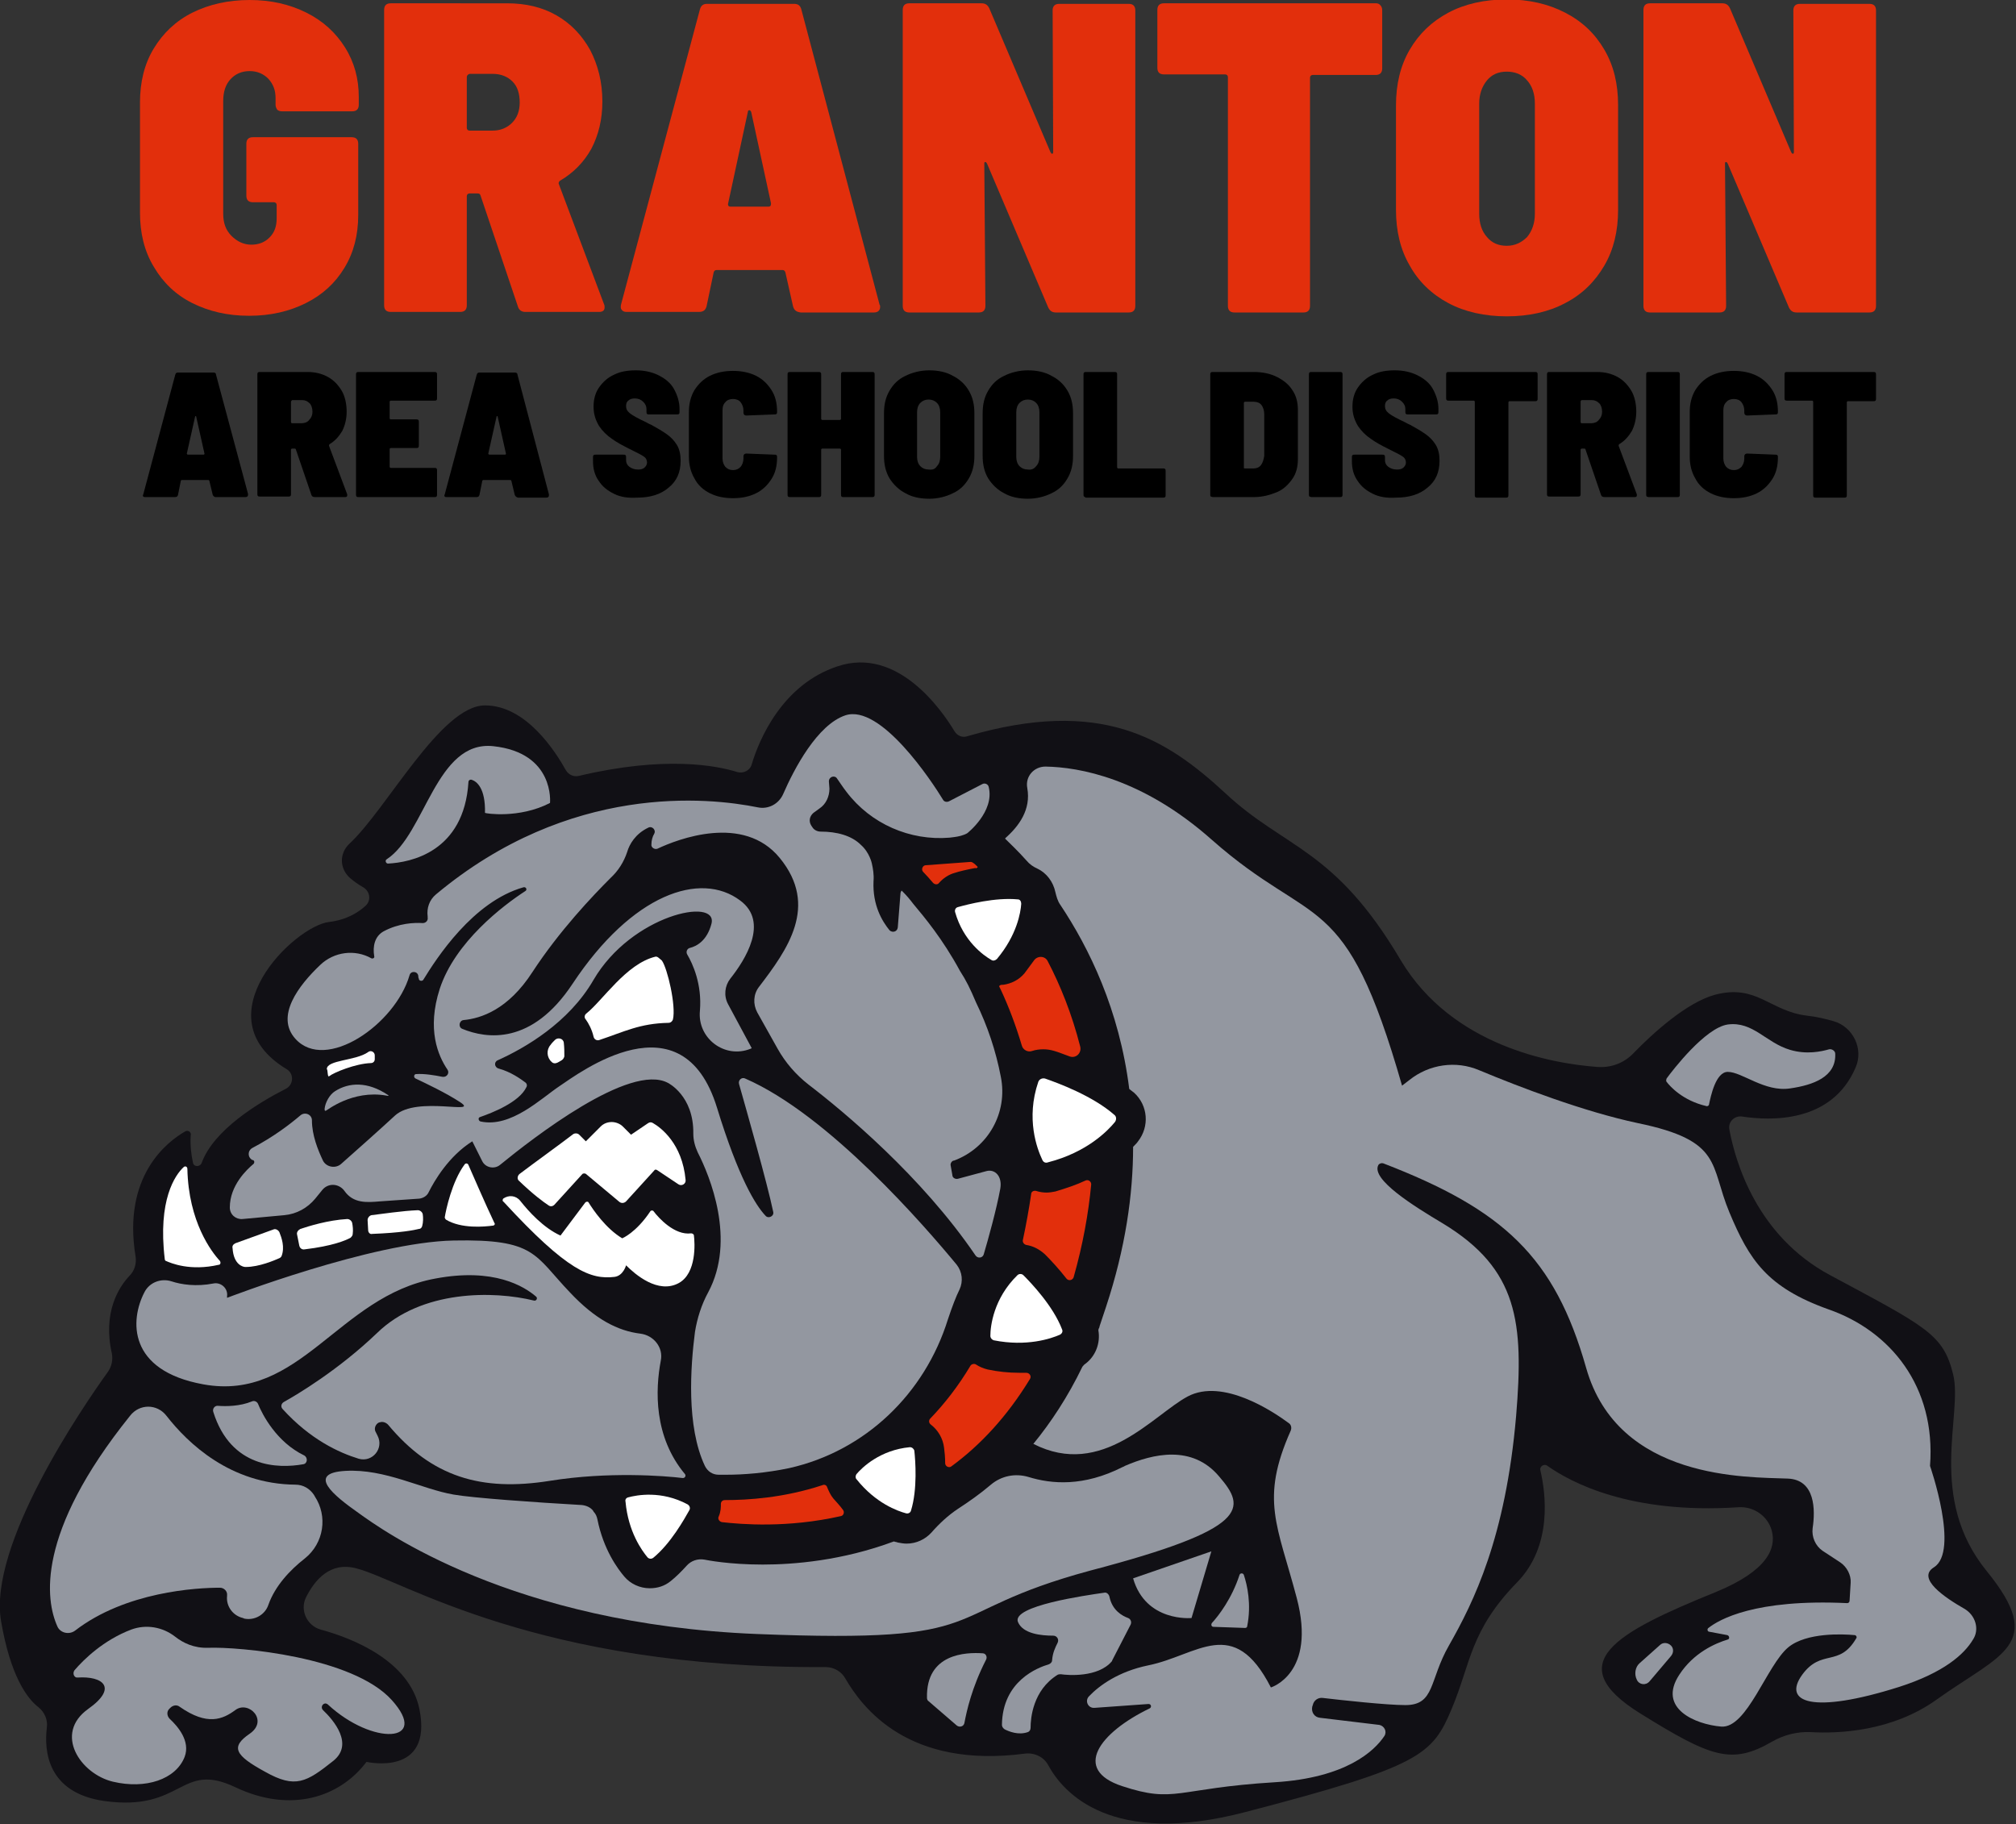
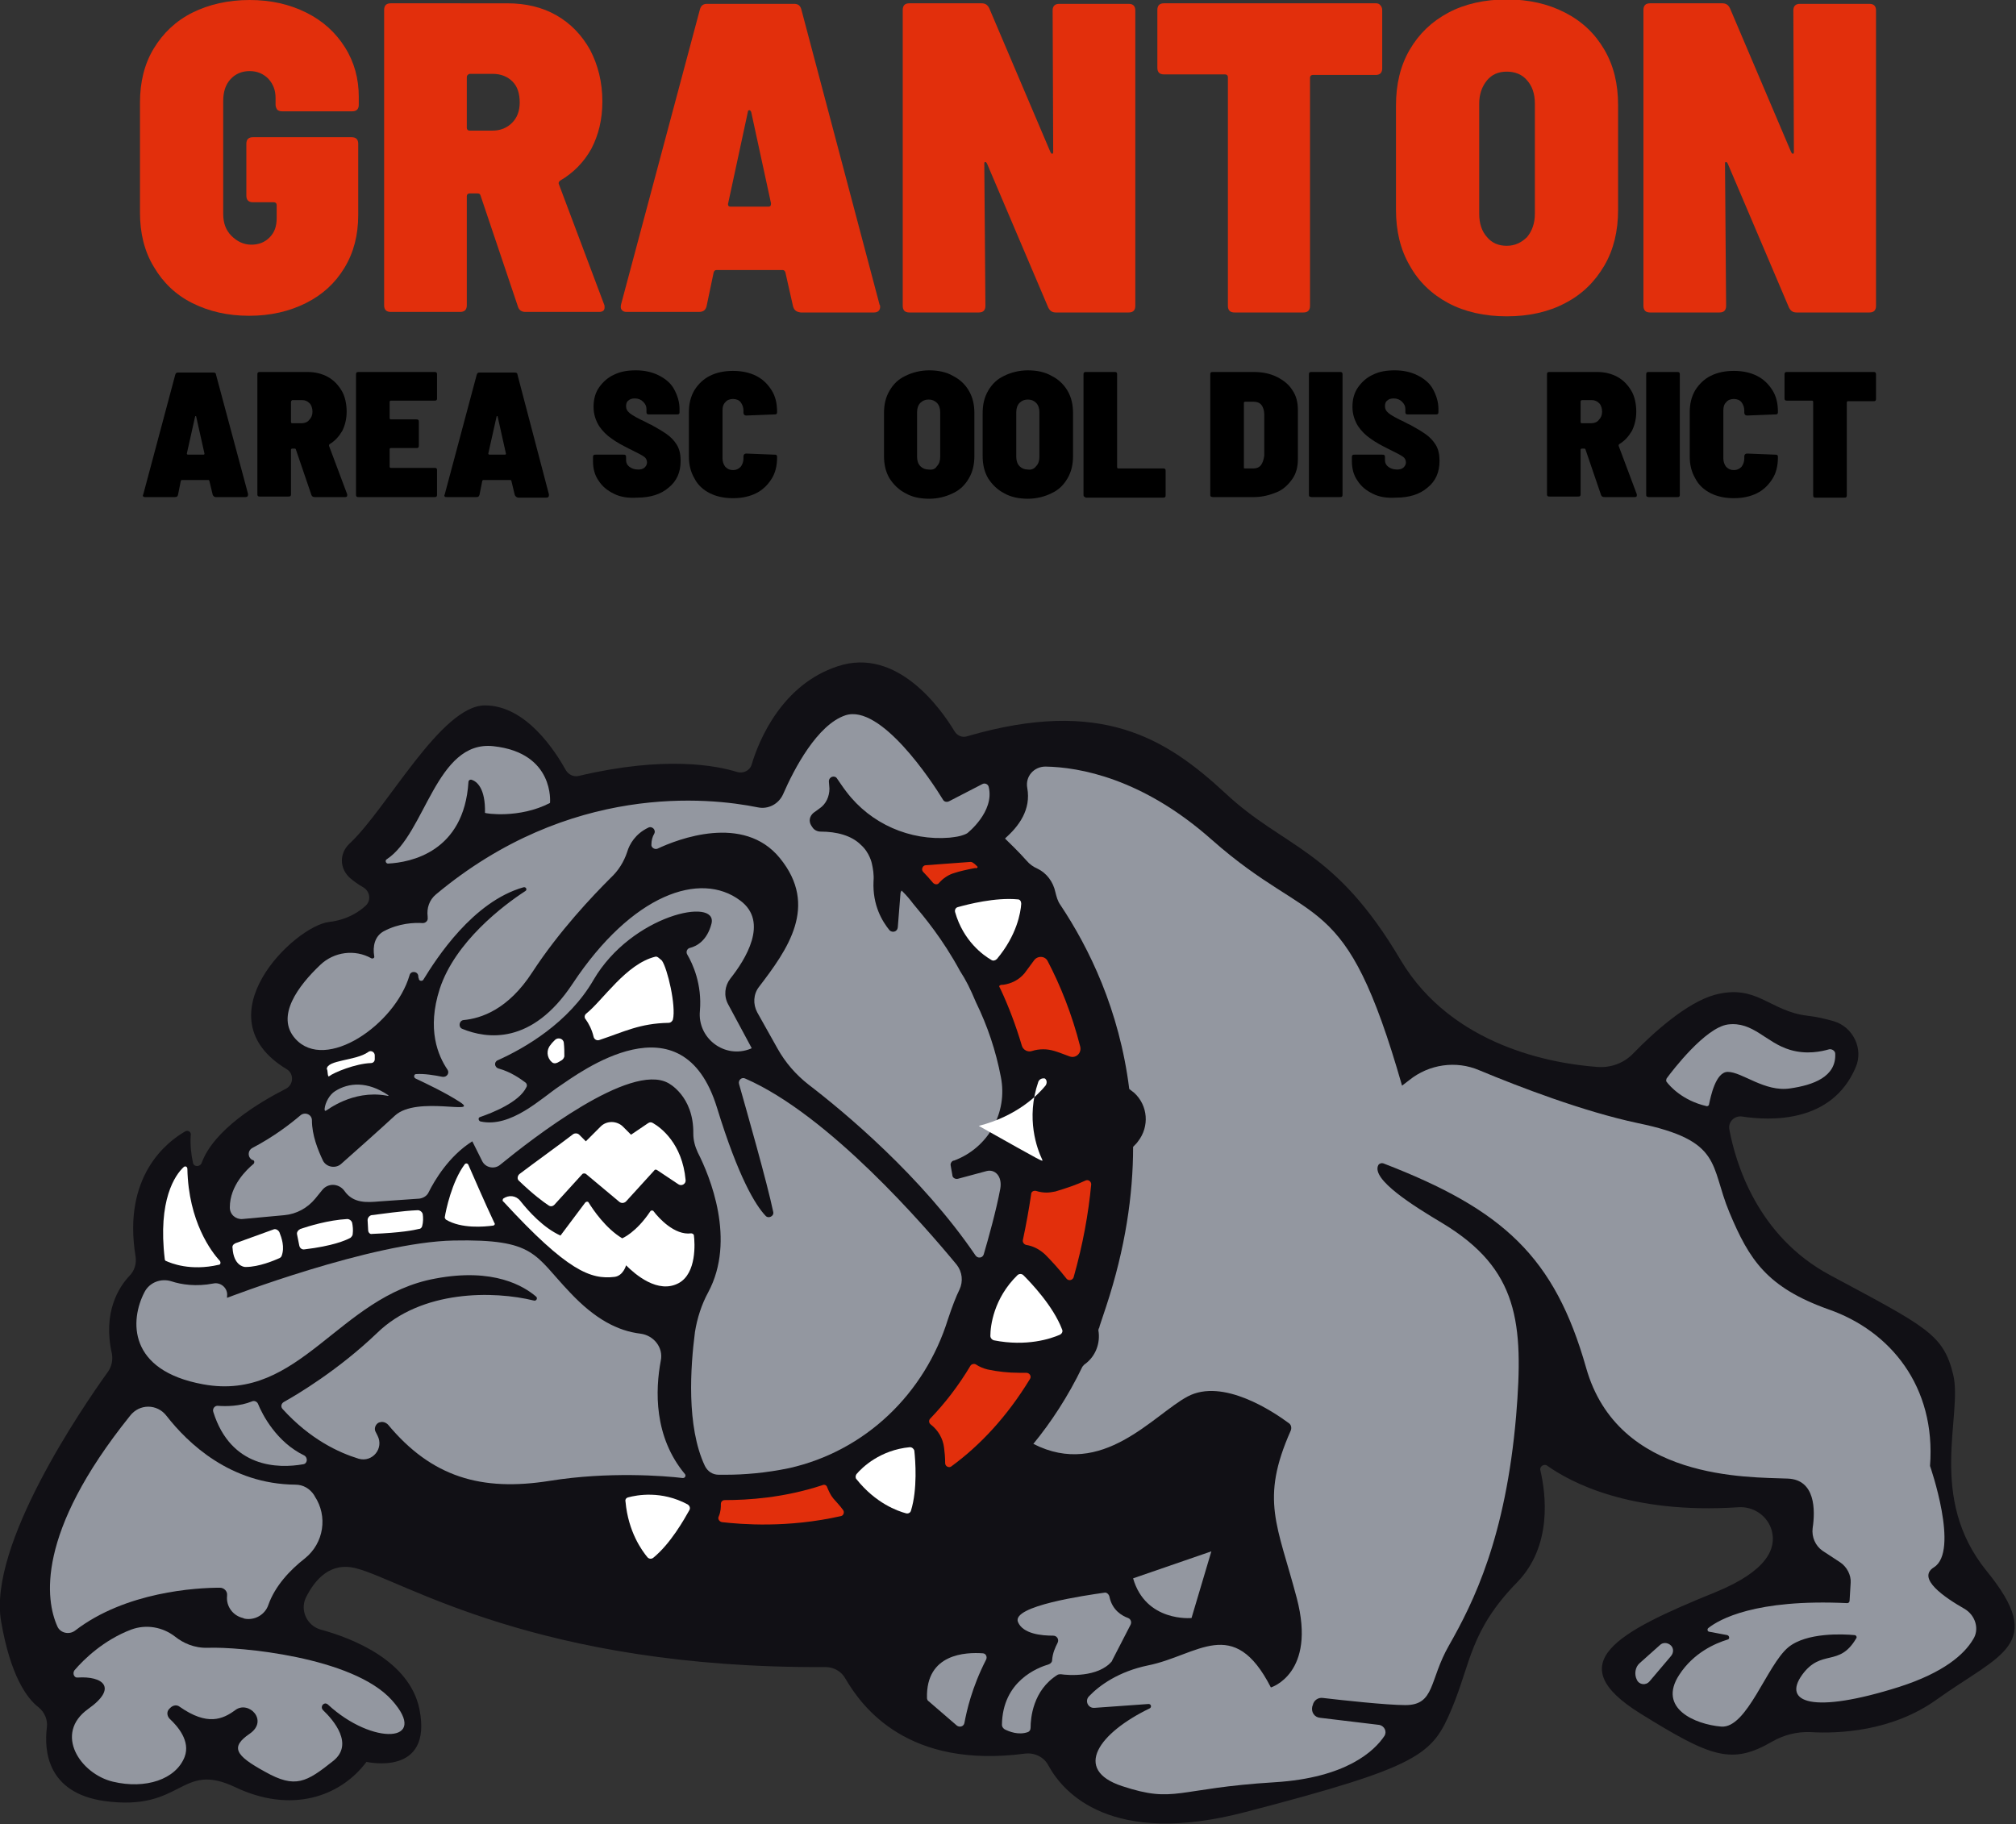
<svg xmlns="http://www.w3.org/2000/svg" version="1.1" id="Layer_1" x="0px" y="0px" viewBox="0 0 365.8 331" style="enable-background:new 0 0 365.8 331;" xml:space="preserve">
  <rect x="0" y="0" width="365.8" height="331" fill="#333333" stroke="none" />
  <style type="text/css">
	.st0{fill:#111015;}
	.st1{fill:#FFFFFF;}
	.st2{fill:#9397A0;}
	.st3{fill:#E22F0C;}
</style>
  <g>
    <g>
      <g>
        <path class="st0" d="M33.6,205.3c-3.3,1.9-11.4,8.1-9,22.7c0.2,1.3-0.2,2.6-1.1,3.5c-1.9,2-4.9,6.6-3.2,14.1     c0.2,1.1,0,2.3-0.7,3.3c-4.6,6.4-21.8,31.5-19.4,45.3c1.7,9.9,4.7,14,6.8,15.6c1.1,0.9,1.7,2.3,1.5,3.7     c-0.5,4.1,0,11.8,10.4,13.3c14.4,2,13.7-7.3,23.8-2.5c10.1,4.8,19,1.8,23.8-4.6c0,0,12.1,2.8,9.6-9.6c-1.8-8.7-12-12.8-17.9-14.4     c-2.5-0.7-3.8-3.5-2.7-5.8c1.6-3.2,4.4-6.6,9.2-5.3c8.5,2.2,32.8,18.2,85.1,17.9c1.5,0,2.9,0.8,3.6,2.1     c3.1,5.3,11.4,16.4,32.6,13.6c1.7-0.2,3.4,0.6,4.2,2.1c2.7,5,11.4,14.9,35.8,8.5c31.9-8.3,33.9-10.4,37.4-18.7     c3.5-8.3,3.3-14.2,11.9-23c6.4-6.6,5.2-16,4.2-20.3c-0.2-0.7,0.7-1.3,1.3-0.8c4.1,2.9,14.9,8.8,34.6,7.5c2.8-0.2,5.4,1.6,6.1,4.3     c0.8,3.1-0.7,7.2-10.2,11.1c-18,7.3-28.3,12.9-13.7,22c12.9,8,16.6,9.4,24,5.1c2.1-1.2,4.5-1.8,6.9-1.7     c5.1,0.3,14.8-0.1,22.9-5.9c11.6-8.3,20-9.9,9.1-23.3c-10.9-13.4-4.3-28.3-6.1-35.7c-1.8-7.3-4.8-8.6-22.3-18     c-13.3-7.1-17.2-20.5-18.3-26.4c-0.3-1.4,0.9-2.6,2.3-2.4c5.2,0.8,16.3,1.2,20.6-8.9c1.5-3.4-0.5-7.4-4-8.4c-1.4-0.4-3-0.8-4.8-1     c-6.8-0.8-9.1-5.8-16.7-3.8c-5.2,1.4-11.4,7.1-14.8,10.6c-1.7,1.8-4.1,2.7-6.6,2.5c-8.2-0.6-26.3-3.8-35.6-19.3     c-12.1-20.5-21-20.2-31.9-30.4c-10.7-9.9-22.5-17.4-46.8-10.3c-0.9,0.3-1.8-0.1-2.3-0.9c-2.4-4-10.4-15.4-21.2-11.8     c-10.1,3.3-14.3,13.4-15.6,17.8c-0.3,1.1-1.5,1.7-2.6,1.4c-3.8-1.2-13.2-3-28.8,0.7c-0.9,0.2-1.8-0.2-2.3-1     c-1.9-3.4-7.2-11.8-14.7-11.8c-8,0-17.8,18.8-24.6,25.1c-1.9,1.8-1.8,4.6,0.2,6.3c0.6,0.5,1.4,1.1,2.3,1.6     c1.2,0.7,1.5,2.3,0.5,3.3c-1.3,1.2-3.4,2.6-6.7,3c-6.2,0.7-23.4,17.2-7.7,26.7c1.4,0.8,1.3,2.9-0.2,3.6     c-4.9,2.5-13,7.4-15.2,13.4c-0.3,0.8-1.5,0.8-1.6-0.1c-0.3-1.4-0.5-3-0.4-4.8C34.8,205.4,34.1,205,33.6,205.3z" />
        <path class="st1" d="M94.3,213c2.1-1.6,7.9-5.8,9.7-7.2c0.3-0.2,0.8-0.2,1.1,0.1l1.2,1.2l2.7-2.7c0.5-0.5,1.2-0.8,2-0.8l0,0     c0.7,0,1.5,0.3,2,0.8l1.5,1.5l3.1-2.1c0.3-0.2,0.6-0.2,0.9,0c1.4,0.8,5.3,3.7,5.9,10.3c0.1,0.7-0.7,1.2-1.3,0.8l-3.9-2.6     c-0.2-0.1-0.4-0.1-0.5,0.1l-5.1,5.6c-0.3,0.3-0.8,0.4-1.2,0.1l-6.1-5.1c-0.2-0.1-0.4-0.1-0.6,0l-5.1,5.6     c-0.3,0.3-0.7,0.4-1.1,0.1c-0.9-0.6-2.7-1.9-5.4-4.5C93.8,213.9,93.9,213.3,94.3,213z" />
        <path class="st1" d="M91.3,217.5L91.3,217.5c1-0.7,2.3-0.6,3.1,0.4c1.5,1.9,4.2,4.9,7.3,6.3l4.5-6c0.2-0.2,0.5-0.2,0.6,0     c0.8,1.3,3.1,4.7,6.1,6.5c0,0,2.5-1,5.1-4.9c0.1-0.2,0.5-0.2,0.6,0c0.9,1.2,3.8,4.4,6.8,4c0.2,0,0.4,0.1,0.5,0.3     c0.2,1.5,0.5,6.9-2.7,8.7c-3.8,2.1-8-1.6-9.6-3.2c0,0-0.5,1.9-2.1,2.1c-4.3,0.5-8.5-1-20.1-13.6     C91.1,217.9,91.2,217.7,91.3,217.5z" />
        <path class="st1" d="M89.4,222.4c-1.5,0.2-5.7,0.6-8.5-1.1c-0.1-0.1-0.2-0.3-0.2-0.4c0.2-1.3,1.3-6.5,3.6-9.6     c0.2-0.3,0.6-0.2,0.7,0.1c0.8,1.8,2.9,6.7,4.7,10.5C89.9,222.1,89.7,222.4,89.4,222.4z" />
        <path class="st1" d="M39.9,228.8c-1.5-1.6-5.7-7.1-5.9-16.7c0-0.4-0.4-0.6-0.7-0.3c-1.5,1.4-4.7,5.9-3.4,16.7     c0,0.1,0.1,0.3,0.2,0.3c0.9,0.4,4.4,1.9,9.6,0.7C40,229.5,40.1,229.1,39.9,228.8z" />
        <path class="st1" d="M42.7,225.6l6.9-2.5c0.4-0.2,0.9,0.1,1.1,0.5c0.4,1,1,2.7,0.4,4.3c-0.1,0.2-0.2,0.3-0.4,0.4     c-0.9,0.4-3.7,1.6-6.1,1.6c0,0-0.1,0-0.1,0c-0.3,0-2.1-0.3-2.3-3.4C42.1,226.1,42.3,225.8,42.7,225.6z" />
        <path class="st1" d="M54.3,226l-0.4-2c-0.1-0.4,0.2-0.8,0.6-1c1.5-0.5,5-1.6,8.5-1.8c0.4,0,0.8,0.3,0.9,0.7     c0.1,0.5,0.2,1.3,0.1,2c0,0.3-0.2,0.5-0.4,0.7c-0.9,0.5-3.3,1.5-8.3,2.1C54.8,226.8,54.4,226.5,54.3,226z" />
        <path class="st1" d="M66.8,223.2l-0.1-1.8c0-0.4,0.3-0.8,0.7-0.9c1.7-0.2,5.7-0.8,8.4-0.9c0.4,0,0.8,0.3,0.9,0.7     c0.1,0.6,0.1,1.5-0.1,2.2c-0.1,0.3-0.3,0.5-0.6,0.5c-0.8,0.2-3.2,0.7-8.5,0.9C67.2,224,66.8,223.7,66.8,223.2z" />
        <g>
          <path class="st1" d="M100.7,188.7c-0.3,0.3-0.6,0.6-0.8,0.9c-0.8,0.9-0.7,2.3,0.2,3.1l0,0c0.3,0.3,0.7,0.3,1.1,0.1      c0.2-0.1,0.5-0.3,0.7-0.4c0.3-0.2,0.4-0.4,0.5-0.7c0-0.8,0-1.6-0.1-2.5C102.2,188.4,101.2,188.2,100.7,188.7z" />
          <path class="st1" d="M118.9,173.6c-5.3,1.3-9.5,7.9-12.5,10.3c-0.4,0.3-0.4,0.8-0.1,1.1c0.5,0.7,1.1,1.8,1.4,3.1      c0.1,0.5,0.6,0.8,1.1,0.6c4.5-1.5,7.3-3,12.5-3.1c0.4,0,0.7-0.3,0.8-0.6c0.6-2.5-1-9.3-2-10.7      C119.6,173.9,119.3,173.5,118.9,173.6z" />
        </g>
        <path class="st2" d="M302.4,196.3c0.6,0.8,2.9,3.4,7.2,4.4c0.2,0.1,0.5-0.1,0.5-0.3c0.3-1.4,1.2-5.9,3.4-5.9     c2.6,0,6.7,3.7,11.3,3c4.2-0.6,8.4-2.1,8.2-6.3c0-0.5-0.6-0.9-1.1-0.8c-1.4,0.4-4.1,1-7.1,0.1c-4.4-1.3-6.7-5.2-11.3-4.6     c-4.1,0.6-10,8.3-11.1,9.8C302.3,196,302.3,196.2,302.4,196.3z" />
-         <path class="st2" d="M225.7,285.8c0.6,1.8,1.4,5.3,0.6,9.3c0,0.2-0.2,0.3-0.4,0.3l-5.7-0.2c-0.4,0-0.5-0.4-0.3-0.7     c1.2-1.3,3.6-4.4,5-8.7C225,285.4,225.6,285.4,225.7,285.8z" />
        <path class="st2" d="M219.8,281.5l-3.6,12.1c0,0-8.3,0.8-10.6-7.2L219.8,281.5z" />
        <path class="st2" d="M204.7,293.6c-1.1-0.4-2.9-1.4-3.4-3.9c-0.1-0.4-0.5-0.8-0.9-0.7c-3.5,0.5-16.8,2.4-15.7,5.3     c0.9,2.2,4.3,2.5,6.4,2.5c0.7,0,1.1,0.7,0.8,1.3c-0.4,0.8-0.9,1.8-1,3.2c0,0.3-0.3,0.6-0.6,0.7c-2,0.6-8.4,3-8.5,11     c0,0.3,0.2,0.6,0.5,0.8c0.8,0.4,2.5,1.1,4.2,0.5c0.3-0.1,0.5-0.4,0.5-0.8c0-1.7,0.4-6.8,4.9-9.6c0.2-0.1,0.4-0.1,0.6-0.1     c1.3,0.2,6.7,0.6,9.2-2.3c0.1-0.1,0.1-0.1,0.1-0.2l3.3-6.4C205.4,294.4,205.2,293.8,204.7,293.6z" />
        <path class="st2" d="M178.3,300c-3-0.2-10.3,0-10.1,8.1c0,0.2,0.1,0.5,0.3,0.6l5.1,4.4c0.5,0.4,1.3,0.2,1.4-0.5     c0.4-2.1,1.3-6.3,3.9-11.4C179.2,300.7,178.9,300,178.3,300z" />
        <path class="st2" d="M13.5,303.1c1.7-2,5.3-5.5,10.3-7.4c2.7-1,5.7-0.5,8,1.3c1.4,1.1,3.4,2.1,6,2c5.5-0.2,26.2,1.6,33.3,9.5     c7,7.8-3.5,8.3-11.6,0.8c-0.1-0.1-0.3-0.2-0.5-0.2l0,0c-0.6,0.1-0.8,0.8-0.4,1.2c2,1.9,5.6,6.2,1.9,9.2c-4.9,3.9-6.9,5.1-12.4,2     c-5.5-3-6.3-4.5-2.8-6.9c3.5-2.4-0.2-6.1-2.6-4.3c-2.3,1.7-5.1,2.9-10.1-0.6c-0.5-0.4-1.2-0.3-1.7,0.2l-0.2,0.2     c-0.5,0.5-0.4,1.3,0.1,1.8c1.4,1.3,3.8,4,2.7,6.9c-1.6,4.1-7.1,5.9-13,4.5c-5.9-1.4-10.8-8.7-4.5-13.2c5.5-3.9,2.6-6-1.9-5.7     C13.5,304.5,13.1,303.7,13.5,303.1z" />
        <path class="st2" d="M39.6,255.1c1.4,0.1,3.9,0.1,6.1-0.8c0.4-0.2,0.9,0,1.1,0.4c0.8,2,3.4,7,8.4,9.4c0.7,0.4,0.6,1.5-0.2,1.6     c-4.5,0.8-13.1,0.7-16.3-9.5C38.5,255.6,39,255,39.6,255.1z" />
        <path class="st2" d="M30.2,256.9c3.9,5,11.6,12.4,23.4,12.5c1.4,0,2.6,0.7,3.4,1.9c0,0.1,0.1,0.1,0.1,0.2     c2.4,3.6,1.7,8.5-1.8,11.3c-2.7,2.1-5.4,5-6.6,8.4c-0.6,1.8-2.5,2.9-4.4,2.5l-0.2-0.1c-1.8-0.4-3.1-2.1-2.9-4l0-0.1     c0.1-0.7-0.5-1.4-1.3-1.4c-4.2,0-17.1,0.7-26.3,7.8c-1.1,0.8-2.7,0.4-3.2-0.8c-2.1-4.7-4-16.8,13.2-38.2     C25.3,254.7,28.5,254.7,30.2,256.9z" />
        <path class="st2" d="M99.8,145.7c0,0,0.9-9.1-10.3-10.3c-10.4-1.1-12.3,15.9-19.3,20.5c-0.4,0.2-0.2,0.8,0.2,0.8     c4.1-0.2,13.8-2.1,14.6-14.8c0-0.3,0.3-0.5,0.6-0.4c0.9,0.3,2.5,1.5,2.4,6C88,147.6,94.2,148.6,99.8,145.7z" />
        <path class="st2" d="M96.9,236c0.4,0.1,0.7-0.4,0.4-0.7c-2.2-1.9-7.7-5.3-18.3-3.3c-17.6,3.2-24.5,22.4-42.1,19.2     c-13.8-2.5-13.3-11.7-10.7-16.7c0.9-1.8,3-2.6,4.9-2c1.8,0.6,4.5,1,7.6,0.4c1.4-0.3,2.7,0.9,2.5,2.3l0,0.3     c0,0,26.2-10.1,41.1-10.4s14.6,2.6,21.1,9.4c4.6,4.9,8.7,7,12.8,7.5c2.4,0.3,4.2,2.5,3.7,4.9c-1,5.3-1.3,13.8,4.4,20.6     c0.2,0.3,0,0.7-0.4,0.7c-3.3-0.4-13.5-1.2-24.1,0.5c-12.5,2-21.5-0.7-29.4-10.2c-0.4-0.4-1-0.6-1.5-0.4l-0.1,0     c-0.7,0.3-1,1.2-0.6,1.8c0.1,0.2,0.2,0.4,0.3,0.6c1.2,2.3-0.9,4.9-3.4,4.2c-3.6-1.1-8.8-3.5-13.8-9c-0.4-0.4-0.3-1,0.2-1.3     c2.5-1.4,9.9-5.8,16.9-12.5C76.5,234,89.6,234.2,96.9,236z" />
        <path class="st2" d="M303.2,298.6L303.2,298.6c0.5,0.5,0.5,1.3,0,1.9l-3.9,4.6c-0.7,0.8-1.9,0.6-2.3-0.3l0,0     c-0.5-1-0.3-2.3,0.5-3l3.7-3.3C301.7,298,302.6,298,303.2,298.6z" />
      </g>
      <path class="st1" d="M59.7,195.3c0.9-0.7,4.8-2.3,7.6-2.4c0.4,0,0.7-0.3,0.7-0.7l0-0.7c0-0.6-0.7-1-1.2-0.6    c-2.2,1.6-7.5,1.4-7.5,3.1C59.5,194.1,59.4,195.5,59.7,195.3z" />
      <path class="st2" d="M70.1,198.8c0,0,0.3,0.1,0.4,0c0,0,0-0.1-0.1-0.1c-3.7-2.5-7.1-2.3-9.6-0.7c-1,0.6-1.8,2.1-1.9,3.2    c0,0.2,0,0.5,0.3,0.3C59.2,201.6,63.9,197.7,70.1,198.8L70.1,198.8z" />
      <path class="st2" d="M179,212.5l-5.2,1.4c-0.5,0.1-1-0.2-1-0.7l-0.3-1.7c-0.1-0.4,0.2-0.8,0.5-0.9l0.1,0c6.2-2.3,9.8-8.7,8.5-15.2    c-0.9-4.7-2.4-9.2-4.5-13.5c-1.1-2.6-1.8-4-2.9-5.7c-3.2-5.9-6.5-9.8-8.5-12.2c-0.6-0.8-1.2-1.5-1.8-2.1c-0.2-0.2-0.3-0.3-0.3-0.3    c-0.1,0.1-0.1,0.2-0.2,0.4l-0.5,6.3c-0.1,0.8-1,1-1.5,0.5c-1.3-1.6-3.1-4.5-2.9-8.9c0.1-1.2-0.1-2.3-0.3-3.2c0,0-0.4-2-2-3.4    c-1.7-1.7-4.4-2.4-7.3-2.4c-0.6,0-1.2-0.3-1.5-0.8l-0.2-0.3c-0.5-0.8-0.3-1.7,0.4-2.3l1.1-0.8c1.2-0.8,1.8-2.2,1.8-3.6l-0.1-1.3    c0-0.9,1.1-1.2,1.5-0.5c0.5,0.7,1,1.5,1.7,2.4c4.4,5.8,11.5,8.9,18.7,8.3l0.8-0.1c0.8-0.1,1.7-0.3,2.4-0.7l0,0l0,0    c0,0,5-3.9,3.9-8.4c-0.1-0.5-0.7-0.8-1.2-0.5l-6,3.1c-0.4,0.2-0.9,0.1-1.1-0.3c-2-3.3-11.3-17.4-17.7-15.3    c-5.1,1.7-9.3,9.7-11.3,14.3c-0.8,1.8-2.7,2.8-4.6,2.4c-8.9-1.8-34.1-4.5-58.4,15.8c-1.2,1-1.7,2.5-1.5,4l0,0.2    c0.1,0.5-0.3,1-0.9,1c-1.5-0.1-4.3,0-7.1,1.5c-1.6,0.9-2,2.7-1.7,4.5c0.1,0.3-0.2,0.5-0.5,0.4c-3-1.7-6.8-1.2-9.3,1.2    c-3.9,3.7-8.2,9.3-4.5,13.4c5.5,6.1,18.1-2.6,20.7-11.5c0.2-0.9,1.5-0.8,1.6,0.1c0,0.2,0,0.3,0.1,0.5c0,0.4,0.6,0.5,0.8,0.2    c2.4-3.9,9-14.2,18.2-16.8c0.5-0.1,0.7,0.5,0.3,0.7c-4,2.6-12.7,9.2-15.5,17.7c-2.4,7.4-0.3,12.2,1.4,14.7    c0.4,0.6-0.1,1.4-0.9,1.3c-1.5-0.3-3.3-0.6-4.8-0.5c-0.4,0-0.5,0.6-0.1,0.8c1.9,0.9,5.5,2.6,8.1,4.3c3.6,2.4-7.8-1.2-11.8,2.4    c-2.7,2.5-7.2,6.5-9.8,8.8c-1,0.9-2.7,0.6-3.3-0.6c-0.9-1.9-2-4.6-2-7.3c0-1.1-1.3-1.6-2.1-0.9c-2,1.7-4.9,3.9-8.7,5.9    c-0.9,0.5-0.9,1.7,0,2.2l0.1,0c0.3,0.1,0.3,0.5,0.1,0.7c-1.2,1-4.3,3.9-4.3,7.9c0,1.3,1.1,2.2,2.3,2.1l7.6-0.7    c2.2-0.2,4.2-1.3,5.6-3l1.3-1.6c0.5-0.6,1.2-0.9,1.9-0.9c0.8,0,1.6,0.4,2.1,1.1c1.6,2.3,4.1,2.1,6.4,1.9l7.2-0.5    c0.7-0.1,1.4-0.5,1.7-1.2c1-2,3.6-6.5,7.9-9.2l1.8,3.6c0.6,1.2,2.2,1.5,3.2,0.7c6-4.9,23.6-18.6,30.5-14.9c0,0,4.7,2.3,4.6,9.2    c0,1.2,0.3,2.3,0.8,3.4c2.2,4.3,7,15.9,1.9,25.4c-1.2,2.2-2,4.7-2.4,7.2c-0.8,6.2-1.6,17.1,1.8,24.3c0.5,1,1.4,1.6,2.5,1.6l0.2,0    c0.4,0,0.7,0,1.2,0c3.1,0,7.1-0.3,11.4-1.2c13.8-3.1,24.6-13.5,28.8-27c0.8-2.4,1.5-4.2,2.1-5.4c0.7-1.5,0.5-3.2-0.5-4.5    c-5.7-6.9-23.2-27.2-38.4-33.8c-0.6-0.3-1.3,0.3-1.1,1c1.3,4.6,5.1,17.9,6.2,23.2c0.2,0.8-0.9,1.3-1.4,0.7    c-1.8-1.9-4.9-6.9-8.8-19.6c-6.3-20.5-25-6.3-28.6-3.9c-3.3,2.2-8.8,7.6-14.3,6.4c-0.4-0.1-0.5-0.7-0.1-0.8    c2.3-0.8,7.1-2.7,8.4-5.4c0.2-0.3,0.1-0.7-0.2-0.9c-0.8-0.6-2.6-1.9-4.8-2.5c-0.8-0.2-0.9-1.2-0.2-1.5c4.9-2.2,12.9-6.8,17.4-14.6    c6.9-11.8,22.6-15.1,21.4-10.2c-0.8,3.1-2.7,4.1-3.9,4.4c-0.5,0.1-0.8,0.7-0.5,1.2c1,1.7,2.7,5.4,2.3,10.2c-0.5,5,4.5,8.8,9.2,6.9    c0.1,0,0.1-0.1,0.2-0.1c0,0,0,0,0,0l-4.3-8c-0.8-1.5-0.6-3.3,0.4-4.6c2.7-3.4,7.1-10.3,1.8-14.2c-7.2-5.4-19.6-1.2-30.4,15.1    c-7.4,11.2-15.6,10-20,8.2c-0.8-0.3-0.6-1.5,0.2-1.6c3.2-0.3,8.1-1.9,12.5-8.7c4.9-7.5,10.9-13.8,14.2-17.1c1.4-1.3,2.4-2.9,3-4.7    c0.4-1.4,1.5-3.3,3.8-4.4c0.7-0.4,1.5,0.4,1.1,1.1c-0.3,0.5-0.5,1.2-0.5,1.9c-0.1,0.6,0.6,1,1.1,0.8c3.6-1.7,15.6-6.4,22.2,1.7    c7.1,8.7,1.4,16.6-3.8,23.4c-1,1.3-1.1,3.1-0.3,4.6l3.7,6.6c1.4,2.5,3.3,4.7,5.6,6.5c6.4,4.9,20.5,16.6,30.3,31    c0.4,0.6,1.3,0.5,1.5-0.2c0.8-2.7,2.3-8.1,3-11.9C181.9,213.4,180.5,212.1,179,212.5z" />
      <path class="st1" d="M114,271.7c1.5-0.4,6-1.3,10.8,1.3c0.3,0.2,0.5,0.6,0.3,1c-0.9,1.6-3.4,6.1-6.6,8.7c-0.3,0.2-0.7,0.2-1-0.1    c-1-1.2-3.5-4.6-4-10.1C113.4,272.1,113.6,271.8,114,271.7z" />
      <path class="st1" d="M179.7,242.4c0-1.8,0.6-6.8,4.9-11c0.3-0.3,0.8-0.3,1.1,0c1.4,1.4,5.4,5.6,7,9.8c0.2,0.4,0,0.8-0.4,1    c-1.6,0.7-6,2.2-12,1C180,243.1,179.7,242.8,179.7,242.4z" />
-       <path class="st1" d="M189.1,210.4c-0.9-1.9-3-7.4-0.7-14.1c0.2-0.5,0.7-0.7,1.2-0.6c2.3,0.8,8.6,3.1,12.6,6.6    c0.4,0.3,0.4,0.9,0.1,1.3c-1.3,1.6-5.1,5.5-12.1,7.3C189.7,211.1,189.3,210.9,189.1,210.4z" />
+       <path class="st1" d="M189.1,210.4c-0.9-1.9-3-7.4-0.7-14.1c0.2-0.5,0.7-0.7,1.2-0.6c0.4,0.3,0.4,0.9,0.1,1.3c-1.3,1.6-5.1,5.5-12.1,7.3C189.7,211.1,189.3,210.9,189.1,210.4z" />
      <path class="st1" d="M179.9,174.2c-1.4-0.8-5.1-3.4-6.6-8.7c-0.1-0.4,0.1-0.8,0.5-0.9c1.8-0.5,6.8-1.8,10.9-1.4    c0.4,0,0.6,0.4,0.6,0.8c-0.1,1.6-0.8,5.7-4.4,10C180.6,174.3,180.2,174.4,179.9,174.2z" />
      <path class="st3" d="M151.2,271.9c-0.5-0.6-0.8-1.3-1.1-2c-0.1-0.4-0.5-0.6-0.9-0.4c-7,2.3-13.5,2.7-17.7,2.7    c-0.4,0-0.7,0.3-0.7,0.7c0,0.6,0,1.4-0.4,2.3c-0.2,0.4,0.1,0.9,0.6,1c3.5,0.4,11.9,1.1,21.6-1.1c0.5-0.1,0.7-0.8,0.3-1.2    C152.4,273.2,151.8,272.6,151.2,271.9z" />
      <path class="st1" d="M155.4,267.5c1-1.2,4.3-4.4,9.7-4.9c0.4,0,0.7,0.3,0.8,0.6c0.2,1.8,0.6,7-0.6,10.9c-0.1,0.4-0.5,0.6-0.9,0.5    c-1.5-0.4-5.5-1.8-9-6.2C155.2,268.2,155.2,267.8,155.4,267.5z" />
-       <path class="st2" d="M221.2,267.9c-4.9-5.8-12-4.1-17.1-1.9c0,0-0.1,0.1-0.4,0.2c-7.1,3.6-12.9,3.1-17.1,1.8    c-2.4-0.7-4.9-0.2-6.8,1.4c-2,1.7-4,3.1-6,4.4c-1.8,1.2-3.4,2.7-4.8,4.3c-1.1,1.2-2.7,2-4.5,2c-0.5,0-1.1-0.1-1.6-0.2    c-0.2-0.1-0.5-0.1-0.7-0.2c-9.4,3.5-18.2,4.2-23.8,4.2c0,0,0,0,0,0c-6.1,0-10.1-0.8-10.6-0.9c-1.2-0.2-2.4,0.2-3.2,1.1    c-0.9,1-1.9,2-2.9,2.8c-1.1,0.9-2.4,1.3-3.8,1.3c-1.8,0-3.5-0.8-4.6-2.1c-1.2-1.4-3.8-4.9-4.9-10.4c-0.1-0.5-0.3-1-0.7-1.4    c0-0.1-0.1-0.1-0.1-0.2c-0.5-0.6-1.2-0.9-2-1c-8.8-0.5-19.9-1.3-23.3-1.9c-5.8-1-12.4-4.7-19.6-4.3s-2.1,4.5,2.3,7.6    c4.3,3.1,27.8,20.2,72.3,22s31.7-3.7,60.5-11.5C226.8,277.4,226.2,273.7,221.2,267.9z" />
      <path class="st3" d="M184.9,249.1c-1.9,0-3.8-0.2-5.7-0.6c-0.8-0.2-1.5-0.5-2.1-0.9c-0.3-0.2-0.8-0.1-1,0.2    c-2.2,3.7-4.7,6.9-7.3,9.6c-0.3,0.3-0.3,0.8,0.1,1.1c1.3,1,2.2,2.5,2.4,4.2c0.1,0.8,0.2,1.7,0.2,2.8c0,0.6,0.7,0.9,1.1,0.6    c5.2-3.8,10.1-9,14.3-15.9c0.3-0.5-0.1-1.1-0.7-1.1C185.8,249.1,185.4,249.1,184.9,249.1z" />
      <path class="st3" d="M191.5,216.2c-0.5,0.1-1.1,0.2-1.6,0.2c-0.6,0-1.3-0.1-1.9-0.3c-0.4-0.1-0.9,0.1-0.9,0.6    c-0.4,2.7-0.9,5.5-1.5,8.3c-0.1,0.4,0.2,0.8,0.6,0.9c1.3,0.2,2.4,0.8,3.4,1.7c1,1,2.5,2.6,3.9,4.4c0.4,0.5,1.1,0.3,1.3-0.2    c1.7-6,2.7-11.6,3.2-16.9c0-0.5-0.5-0.9-1-0.7C195.3,215,193.5,215.6,191.5,216.2z" />
      <path class="st2" d="M356.4,291.9c-3.5-2-8.7-5.5-5.5-7.5c4.7-2.9-0.7-18.4-0.7-18.4c1.1-14.4-7.2-24.5-18.4-28.4    c-11.2-4-14.4-9-18-17.6s-1.1-13-16.6-16.2c-9.9-2.1-21.6-6.6-28.8-9.6c-4.2-1.8-9.1-1.1-12.7,1.8l-1.3,1    c-10.4-36.3-15.8-28.1-34.5-44.6c-12.6-11.2-24.1-13.2-30.2-13.3c-2.1,0-3.7,1.8-3.3,3.9c0.7,3.9-1.5,6.9-4,9.1c0,0,0,0,0,0.1    c0.9,0.9,2.3,2.2,3.9,4c0.5,0.6,1.2,1.1,1.9,1.4c1.7,0.8,2.9,2.4,3.3,4.3c0.2,0.8,0.4,1.6,0.9,2.3c5.2,7.8,10.7,19,12.5,33.4    c0.3,0.2,0.6,0.5,0.9,0.7c2.5,2.3,2.8,6.1,0.7,8.8c-0.2,0.3-0.5,0.6-0.9,1c0,8.7-1.4,18.4-4.9,29c-0.4,1.2-0.8,2.4-1.2,3.6    c0,0,0,0,0,0c0,0,0,0.1,0,0.1c-0.1,0.2-0.2,0.4-0.2,0.6c0.4,2.3-0.5,4.7-2.4,6.1c-0.2,0.1-0.3,0.3-0.5,0.5    c-2.6,5.4-5.7,10.1-8.9,14c12.5,6.4,21.8-5.3,28-8.6c6.4-3.4,15.6,2.8,18.3,4.8c0.5,0.3,0.6,0.9,0.4,1.4    c-5.6,12.6-2.4,17.1,1.1,30.4c3.6,13.7-4.7,16.2-4.7,16.2c-6.8-13.3-13.3-5.8-22.3-4c-5.3,1.1-8.8,3.6-10.7,5.6    c-0.8,0.8-0.2,2.2,1,2.1l9.8-0.7c0.5,0,0.6,0.6,0.2,0.8c-9.1,4.4-14.1,11.1-5,14.1c9.7,3.2,9.7,0.4,27.7-0.7    c13-0.8,18.1-5.7,19.9-8.4c0.5-0.8,0-1.8-0.9-2l-10.8-1.3c-1-0.1-1.6-1-1.4-2l0.1-0.3c0.2-0.9,1-1.4,1.8-1.3    c3.4,0.4,11.6,1.3,15,1.3c5.4,0,4.3-4.5,7.9-10.8c4.5-7.9,10.3-19.6,12.2-41.7c1.4-16.9,0.4-26.6-13.3-34.9    c-5.2-3.1-13.1-8-11.7-10.6c0.2-0.3,0.6-0.4,0.9-0.3c21.8,8.4,31.1,17,36.8,37.1c5.8,20.5,29.4,19.8,36.6,20.1c5,0.2,5,5.7,4.5,9    c-0.2,1.6,0.5,3.2,1.8,4.1l3.2,2.1c1.2,0.8,2,2.3,1.9,3.7l-0.2,3.3c0,0.2-0.2,0.4-0.4,0.4c-16.8-0.8-23.3,3-25.2,4.5    c-0.3,0.2-0.2,0.7,0.2,0.7l3.2,0.6c0.4,0.1,0.5,0.7,0.1,0.8c-2.3,0.7-6.2,2.4-8.8,6.4c-4,6.1,2.9,9,7.6,9.4    c4.7,0.4,8.3-11.2,12.2-14.4c3.3-2.7,9.9-2.4,12-2.2c0.3,0,0.5,0.4,0.3,0.6c-3.1,5.3-6.3,1.8-9.8,6.6c-3.6,5,1.8,7.2,17.6,2.2    c8.1-2.6,11.8-5.9,13.4-8.6C359.2,295.7,358.5,293.1,356.4,291.9z" />
      <path class="st3" d="M177.2,157.5c0.3-0.1,0.2-0.2,0.1-0.3c-0.3-0.3-0.5-0.5-0.7-0.6c-0.1-0.1-0.3-0.2-0.5-0.2l-8.1,0.6    c-0.6,0-0.9,0.8-0.5,1.2c0.6,0.6,1.2,1.3,1.8,2c0.3,0.3,0.8,0.4,1.1,0c0.7-0.8,1.7-1.5,2.8-1.8c0.9-0.3,2.2-0.6,3.8-0.9    C177.1,157.6,177.1,157.6,177.2,157.5z" />
      <path class="st3" d="M196,189.9c-1.5-5.9-3.6-11.1-5.9-15.5c-0.5-1-1.9-1-2.5-0.1c-0.5,0.7-1.1,1.5-1.7,2.3    c-1,1.2-2.4,1.9-3.9,2.1l0,0c0,0,0,0,0,0c-0.1,0-0.1,0-0.2,0c-0.2,0-0.5,0.1-0.5,0.3c0.2,0.4,0.3,0.6,0.3,0.6    c1.4,3,2.7,6.4,3.8,10.1c0.2,0.8,1.1,1.3,1.9,1c0.6-0.2,1.3-0.3,2-0.3c0.7,0,1.3,0.1,2,0.3c0.7,0.2,1.7,0.6,2.8,1    C195.2,192.1,196.3,191.1,196,189.9z" />
    </g>
    <g>
      <g>
        <path class="st3" d="M34.9,55c-3-1.5-5.3-3.7-7-6.6c-1.7-2.8-2.5-6.1-2.5-9.8V18.6c0-3.7,0.8-7,2.5-9.8c1.7-2.8,4-5,7-6.5     c3-1.5,6.5-2.3,10.4-2.3c3.9,0,7.3,0.8,10.3,2.3c3,1.5,5.3,3.6,7,6.3c1.7,2.7,2.5,5.7,2.5,9V19c0,0.4-0.1,0.7-0.3,0.9     c-0.2,0.2-0.5,0.3-0.9,0.3H51.2c-0.4,0-0.7-0.1-0.9-0.3C50.1,19.6,50,19.3,50,19v-1.2c0-1.4-0.4-2.5-1.3-3.5     c-0.9-0.9-2-1.4-3.4-1.4s-2.6,0.5-3.5,1.5c-0.9,1-1.3,2.3-1.3,4v20.4c0,1.7,0.5,3,1.5,4c1,1,2.2,1.6,3.6,1.6     c1.3,0,2.4-0.4,3.3-1.3c0.9-0.9,1.3-2,1.3-3.5v-2.4c0-0.3-0.2-0.5-0.5-0.5h-3.8c-0.4,0-0.7-0.1-0.9-0.3c-0.2-0.2-0.3-0.5-0.3-0.9     v-9.4c0-0.4,0.1-0.7,0.3-0.9c0.2-0.2,0.5-0.3,0.9-0.3h17.9c0.4,0,0.7,0.1,0.9,0.3c0.2,0.2,0.3,0.5,0.3,0.9V39     c0,3.6-0.8,6.8-2.5,9.6c-1.7,2.8-4,4.9-7,6.4c-3,1.5-6.4,2.3-10.3,2.3C41.3,57.3,37.9,56.5,34.9,55z" />
        <path class="st3" d="M94,55.7l-6.8-20.2c-0.1-0.3-0.2-0.4-0.6-0.4h-1.4c-0.3,0-0.5,0.2-0.5,0.5v19.8c0,0.4-0.1,0.7-0.3,0.9     c-0.2,0.2-0.5,0.3-0.9,0.3H70.9c-0.4,0-0.7-0.1-0.9-0.3c-0.2-0.2-0.3-0.5-0.3-0.9V1.8c0-0.4,0.1-0.7,0.3-0.9     c0.2-0.2,0.5-0.3,0.9-0.3H92c3.4,0,6.4,0.7,9,2.2c2.6,1.5,4.6,3.6,6.1,6.3c1.4,2.7,2.2,5.8,2.2,9.3c0,3.3-0.7,6.1-2,8.6     c-1.4,2.5-3.3,4.4-5.7,5.8c-0.2,0.2-0.3,0.4-0.2,0.6l8.2,21.8c0.1,0.2,0.1,0.3,0.1,0.6c0,0.5-0.3,0.8-1,0.8H95.3     C94.7,56.6,94.2,56.3,94,55.7z M84.7,14v9.2c0,0.3,0.2,0.5,0.5,0.5h4.2c1.4,0,2.6-0.5,3.5-1.4c0.9-0.9,1.4-2.1,1.4-3.7     c0-1.6-0.4-2.9-1.3-3.8c-0.9-0.9-2.1-1.4-3.6-1.4h-4.2C84.9,13.5,84.7,13.7,84.7,14z" />
        <path class="st3" d="M143.9,55.6l-1.4-6.2c-0.1-0.3-0.3-0.4-0.5-0.4h-12c-0.2,0-0.4,0.1-0.5,0.4l-1.3,6.2c-0.2,0.7-0.6,1-1.4,1     h-13.1c-0.4,0-0.7-0.1-0.9-0.4c-0.2-0.2-0.2-0.6-0.1-1L127,1.7c0.2-0.7,0.6-1,1.3-1h15.8c0.7,0,1.1,0.3,1.3,1l14.2,53.6     c0.1,0.1,0.1,0.2,0.1,0.4c0,0.6-0.4,1-1.1,1h-13.3C144.5,56.6,144.1,56.3,143.9,55.6z M132.1,37.1c0,0.3,0.2,0.4,0.5,0.4h6.8     c0.4,0,0.5-0.2,0.5-0.6l-3.6-16.6c-0.1-0.2-0.2-0.3-0.3-0.3c-0.2,0-0.3,0.1-0.3,0.3L132.1,37V37.1z" />
        <path class="st3" d="M191.3,1c0.2-0.2,0.5-0.3,0.9-0.3h12.6c0.4,0,0.7,0.1,0.9,0.3c0.2,0.2,0.3,0.5,0.3,0.9v53.6     c0,0.4-0.1,0.7-0.3,0.9c-0.2,0.2-0.5,0.3-0.9,0.3h-13.2c-0.7,0-1.1-0.3-1.4-0.9l-11.1-26.1c-0.1-0.2-0.2-0.3-0.3-0.3     c-0.2,0-0.2,0.1-0.2,0.4l0.2,25.7c0,0.4-0.1,0.7-0.3,0.9c-0.2,0.2-0.5,0.3-0.9,0.3h-12.6c-0.4,0-0.7-0.1-0.9-0.3     c-0.2-0.2-0.3-0.5-0.3-0.9V1.8c0-0.4,0.1-0.7,0.3-0.9c0.2-0.2,0.5-0.3,0.9-0.3h13.1c0.7,0,1.1,0.3,1.4,0.9l11.1,26.1     c0.1,0.2,0.2,0.3,0.3,0.3c0.2,0,0.2-0.2,0.2-0.4L191,1.8C191,1.5,191.1,1.2,191.3,1z" />
        <path class="st3" d="M250.5,1c0.2,0.2,0.3,0.5,0.3,0.9v10.5c0,0.4-0.1,0.7-0.3,0.9c-0.2,0.2-0.5,0.3-0.9,0.3h-11.4     c-0.3,0-0.5,0.2-0.5,0.5v41.4c0,0.4-0.1,0.7-0.3,0.9c-0.2,0.2-0.5,0.3-0.9,0.3H224c-0.4,0-0.7-0.1-0.9-0.3     c-0.2-0.2-0.3-0.5-0.3-0.9V14c0-0.3-0.2-0.5-0.5-0.5h-11.1c-0.4,0-0.7-0.1-0.9-0.3c-0.2-0.2-0.3-0.5-0.3-0.9V1.8     c0-0.4,0.1-0.7,0.3-0.9c0.2-0.2,0.5-0.3,0.9-0.3h38.5C250,0.6,250.3,0.7,250.5,1z" />
        <path class="st3" d="M262.8,55c-3-1.6-5.4-3.9-7-6.8c-1.7-2.9-2.5-6.3-2.5-10.1v-19c0-3.8,0.8-7.2,2.5-10.1c1.7-2.9,4-5.1,7-6.7     c3-1.6,6.6-2.4,10.6-2.4s7.5,0.8,10.6,2.4c3.1,1.6,5.4,3.8,7.1,6.7c1.7,2.9,2.5,6.2,2.5,10.1v19c0,3.8-0.8,7.2-2.5,10.1     c-1.7,2.9-4,5.2-7.1,6.8c-3,1.6-6.6,2.4-10.6,2.4S265.8,56.6,262.8,55z M277.1,43c0.9-1.1,1.4-2.5,1.4-4.2v-20     c0-1.8-0.5-3.2-1.4-4.2c-0.9-1.1-2.2-1.6-3.7-1.6c-1.5,0-2.7,0.5-3.6,1.6c-0.9,1.1-1.4,2.5-1.4,4.2v20c0,1.8,0.5,3.2,1.4,4.2     c0.9,1.1,2.1,1.6,3.6,1.6C274.9,44.6,276.1,44,277.1,43z" />
        <path class="st3" d="M325.7,1c0.2-0.2,0.5-0.3,0.9-0.3h12.6c0.4,0,0.7,0.1,0.9,0.3c0.2,0.2,0.3,0.5,0.3,0.9v53.6     c0,0.4-0.1,0.7-0.3,0.9c-0.2,0.2-0.5,0.3-0.9,0.3H326c-0.7,0-1.1-0.3-1.4-0.9l-11.1-26.1c-0.1-0.2-0.2-0.3-0.3-0.3     c-0.2,0-0.2,0.1-0.2,0.4l0.2,25.7c0,0.4-0.1,0.7-0.3,0.9c-0.2,0.2-0.5,0.3-0.9,0.3h-12.6c-0.4,0-0.7-0.1-0.9-0.3     c-0.2-0.2-0.3-0.5-0.3-0.9V1.8c0-0.4,0.1-0.7,0.3-0.9c0.2-0.2,0.5-0.3,0.9-0.3h13.1c0.7,0,1.1,0.3,1.4,0.9l11.1,26.1     c0.1,0.2,0.2,0.3,0.3,0.3c0.2,0,0.2-0.2,0.2-0.4l-0.1-25.6C325.4,1.5,325.5,1.2,325.7,1z" />
      </g>
      <g>
        <path d="M38.6,89.8l-0.6-2.5c0-0.1-0.1-0.2-0.2-0.2H33c-0.1,0-0.2,0.1-0.2,0.2l-0.5,2.5c-0.1,0.3-0.2,0.4-0.6,0.4h-5.3     c-0.2,0-0.3,0-0.4-0.1c-0.1-0.1-0.1-0.2,0-0.4l5.8-21.7c0.1-0.3,0.2-0.4,0.5-0.4h6.4c0.3,0,0.5,0.1,0.5,0.4L45,89.6     c0,0,0,0.1,0,0.2c0,0.3-0.2,0.4-0.5,0.4h-5.4C38.9,90.2,38.7,90,38.6,89.8z M33.9,82.3c0,0.1,0.1,0.2,0.2,0.2h2.8     c0.2,0,0.2-0.1,0.2-0.2l-1.5-6.7c0-0.1-0.1-0.1-0.1-0.1s-0.1,0-0.1,0.1L33.9,82.3L33.9,82.3z" />
        <path d="M56.5,89.8l-2.8-8.2c0-0.1-0.1-0.2-0.2-0.2H53c-0.1,0-0.2,0.1-0.2,0.2v8c0,0.2,0,0.3-0.1,0.4c-0.1,0.1-0.2,0.1-0.4,0.1     h-5.1c-0.2,0-0.3,0-0.4-0.1c-0.1-0.1-0.1-0.2-0.1-0.4V68c0-0.2,0-0.3,0.1-0.4c0.1-0.1,0.2-0.1,0.4-0.1h8.6c1.4,0,2.6,0.3,3.7,0.9     c1.1,0.6,1.9,1.5,2.5,2.5s0.9,2.4,0.9,3.8c0,1.3-0.3,2.5-0.8,3.5c-0.6,1-1.3,1.8-2.3,2.4c-0.1,0.1-0.1,0.2-0.1,0.3l3.3,8.8     c0,0.1,0,0.1,0,0.2c0,0.2-0.1,0.3-0.4,0.3h-5.4C56.8,90.2,56.6,90.1,56.5,89.8z M52.8,72.9v3.7c0,0.1,0.1,0.2,0.2,0.2h1.7     c0.6,0,1.1-0.2,1.4-0.6c0.4-0.4,0.6-0.9,0.6-1.5c0-0.6-0.2-1.2-0.5-1.5c-0.4-0.4-0.8-0.6-1.4-0.6H53     C52.9,72.7,52.8,72.8,52.8,72.9z" />
        <path d="M79.2,72.6c-0.1,0.1-0.2,0.1-0.4,0.1h-7.9c-0.1,0-0.2,0.1-0.2,0.2v3c0,0.1,0.1,0.2,0.2,0.2h4.6c0.2,0,0.3,0,0.4,0.1     c0.1,0.1,0.1,0.2,0.1,0.4v4.2c0,0.2,0,0.3-0.1,0.4c-0.1,0.1-0.2,0.1-0.4,0.1h-4.6c-0.1,0-0.2,0.1-0.2,0.2v3.2     c0,0.1,0.1,0.2,0.2,0.2h7.9c0.2,0,0.3,0,0.4,0.1c0.1,0.1,0.1,0.2,0.1,0.4v4.3c0,0.2,0,0.3-0.1,0.4c-0.1,0.1-0.2,0.1-0.4,0.1H65.1     c-0.2,0-0.3,0-0.4-0.1c-0.1-0.1-0.1-0.2-0.1-0.4V68c0-0.2,0-0.3,0.1-0.4c0.1-0.1,0.2-0.1,0.4-0.1h13.7c0.2,0,0.3,0,0.4,0.1     c0.1,0.1,0.1,0.2,0.1,0.4v4.3C79.3,72.4,79.3,72.5,79.2,72.6z" />
        <path d="M93.4,89.8l-0.6-2.5c0-0.1-0.1-0.2-0.2-0.2h-4.9c-0.1,0-0.2,0.1-0.2,0.2l-0.5,2.5c-0.1,0.3-0.2,0.4-0.6,0.4h-5.3     c-0.2,0-0.3,0-0.4-0.1c-0.1-0.1-0.1-0.2,0-0.4l5.8-21.7c0.1-0.3,0.2-0.4,0.5-0.4h6.4c0.3,0,0.5,0.1,0.5,0.4l5.7,21.7     c0,0,0,0.1,0,0.2c0,0.3-0.2,0.4-0.5,0.4H94C93.6,90.2,93.5,90,93.4,89.8z M88.6,82.3c0,0.1,0.1,0.2,0.2,0.2h2.8     c0.2,0,0.2-0.1,0.2-0.2l-1.5-6.7c0-0.1-0.1-0.1-0.1-0.1s-0.1,0-0.1,0.1L88.6,82.3L88.6,82.3z" />
        <path d="M111.4,89.6c-1.2-0.6-2.1-1.3-2.8-2.4c-0.7-1-1-2.2-1-3.5V83c0-0.2,0-0.3,0.1-0.4c0.1-0.1,0.2-0.1,0.4-0.1h5     c0.2,0,0.3,0,0.4,0.1c0.1,0.1,0.1,0.2,0.1,0.4v0.5c0,0.5,0.2,0.9,0.6,1.2c0.4,0.3,0.9,0.5,1.6,0.5c0.5,0,0.9-0.1,1.2-0.4     c0.3-0.3,0.4-0.6,0.4-0.9c0-0.4-0.2-0.8-0.5-1c-0.4-0.3-1-0.6-2-1.1l-0.8-0.4c-1.2-0.6-2.3-1.2-3.1-1.8c-0.9-0.6-1.7-1.4-2.3-2.3     c-0.6-1-1-2.1-1-3.5c0-1.3,0.3-2.5,1-3.5s1.6-1.8,2.7-2.3c1.2-0.6,2.5-0.8,4-0.8c1.5,0,2.9,0.3,4.1,0.9c1.2,0.6,2.2,1.4,2.8,2.5     s1,2.3,1,3.6v0.5c0,0.2,0,0.3-0.1,0.4c-0.1,0.1-0.2,0.1-0.4,0.1h-5c-0.2,0-0.3,0-0.4-0.1c-0.1-0.1-0.1-0.2-0.1-0.4v-0.5     c0-0.5-0.2-0.9-0.6-1.3c-0.4-0.4-0.9-0.6-1.5-0.6c-0.5,0-0.9,0.1-1.2,0.4c-0.3,0.2-0.4,0.6-0.4,1c0,0.5,0.2,0.9,0.7,1.3     c0.5,0.4,1.4,0.9,2.9,1.6c0.2,0.1,0.5,0.3,1,0.5c1.1,0.6,2.1,1.2,2.8,1.7c0.7,0.5,1.3,1.1,1.8,1.9c0.5,0.8,0.7,1.8,0.7,2.9     c0,2.1-0.7,3.7-2.2,4.9c-1.4,1.2-3.3,1.8-5.7,1.8C114,90.4,112.6,90.2,111.4,89.6z" />
        <path d="M128.8,89.5c-1.2-0.6-2.2-1.5-2.8-2.7c-0.7-1.2-1-2.5-1-4v-8c0-1.5,0.3-2.8,1-4c0.7-1.1,1.6-2,2.8-2.6     c1.2-0.6,2.6-0.9,4.2-0.9s3,0.3,4.2,0.9c1.2,0.6,2.1,1.5,2.8,2.6c0.7,1.1,1,2.4,1,3.9c0,0.2,0,0.3-0.1,0.4s-0.2,0.1-0.4,0.1     l-5.1,0.2c-0.3,0-0.5-0.2-0.5-0.5v-0.4c0-0.6-0.2-1.1-0.5-1.5c-0.3-0.4-0.8-0.6-1.4-0.6s-1.1,0.2-1.4,0.6     c-0.4,0.4-0.5,0.9-0.5,1.5v8.7c0,0.6,0.2,1.1,0.5,1.5c0.4,0.4,0.8,0.6,1.4,0.6s1-0.2,1.4-0.6c0.3-0.4,0.5-0.9,0.5-1.5v-0.4     c0-0.3,0.2-0.5,0.5-0.5l5.1,0.2c0.2,0,0.3,0,0.4,0.1c0.1,0.1,0.1,0.2,0.1,0.4c0,1.5-0.3,2.8-1,3.9c-0.7,1.1-1.6,2-2.8,2.6     c-1.2,0.6-2.6,0.9-4.2,0.9C131.4,90.4,130,90.1,128.8,89.5z" />
-         <path d="M152.7,67.6c0.1-0.1,0.2-0.1,0.4-0.1h5.1c0.2,0,0.3,0,0.4,0.1c0.1,0.1,0.1,0.2,0.1,0.4v21.7c0,0.2,0,0.3-0.1,0.4     c-0.1,0.1-0.2,0.1-0.4,0.1h-5.1c-0.2,0-0.3,0-0.4-0.1c-0.1-0.1-0.1-0.2-0.1-0.4v-8.1c0-0.1-0.1-0.2-0.2-0.2h-3.2     c-0.1,0-0.2,0.1-0.2,0.2v8.1c0,0.2,0,0.3-0.1,0.4c-0.1,0.1-0.2,0.1-0.4,0.1h-5.1c-0.2,0-0.3,0-0.4-0.1c-0.1-0.1-0.1-0.2-0.1-0.4     V68c0-0.2,0-0.3,0.1-0.4c0.1-0.1,0.2-0.1,0.4-0.1h5.1c0.2,0,0.3,0,0.4,0.1c0.1,0.1,0.1,0.2,0.1,0.4v8c0,0.1,0.1,0.2,0.2,0.2h3.2     c0.1,0,0.2-0.1,0.2-0.2v-8C152.6,67.8,152.6,67.7,152.7,67.6z" />
        <path d="M164.3,89.5c-1.2-0.6-2.2-1.6-2.9-2.7c-0.7-1.2-1-2.5-1-4.1V75c0-1.6,0.3-2.9,1-4.1c0.7-1.2,1.6-2.1,2.9-2.7     c1.2-0.6,2.7-1,4.3-1s3.1,0.3,4.3,1c1.2,0.6,2.2,1.5,2.9,2.7c0.7,1.2,1,2.5,1,4.1v7.7c0,1.6-0.3,2.9-1,4.1     c-0.7,1.2-1.6,2.1-2.9,2.7c-1.2,0.6-2.7,1-4.3,1S165.5,90.2,164.3,89.5z M170,84.6c0.4-0.4,0.6-1,0.6-1.7v-8.1     c0-0.7-0.2-1.3-0.6-1.7s-0.9-0.6-1.5-0.6c-0.6,0-1.1,0.2-1.5,0.6c-0.4,0.4-0.6,1-0.6,1.7v8.1c0,0.7,0.2,1.3,0.6,1.7     c0.4,0.4,0.9,0.6,1.5,0.6C169.2,85.3,169.7,85.1,170,84.6z" />
        <path d="M182.2,89.5c-1.2-0.6-2.2-1.6-2.9-2.7c-0.7-1.2-1-2.5-1-4.1V75c0-1.6,0.3-2.9,1-4.1c0.7-1.2,1.6-2.1,2.9-2.7     c1.2-0.6,2.7-1,4.3-1s3.1,0.3,4.3,1c1.2,0.6,2.2,1.5,2.9,2.7c0.7,1.2,1,2.5,1,4.1v7.7c0,1.6-0.3,2.9-1,4.1     c-0.7,1.2-1.6,2.1-2.9,2.7c-1.2,0.6-2.7,1-4.3,1S183.4,90.2,182.2,89.5z M188,84.6c0.4-0.4,0.6-1,0.6-1.7v-8.1     c0-0.7-0.2-1.3-0.6-1.7s-0.9-0.6-1.5-0.6c-0.6,0-1.1,0.2-1.5,0.6c-0.4,0.4-0.6,1-0.6,1.7v8.1c0,0.7,0.2,1.3,0.6,1.7     c0.4,0.4,0.9,0.6,1.5,0.6C187.1,85.3,187.6,85.1,188,84.6z" />
        <path d="M196.7,90.1c-0.1-0.1-0.1-0.2-0.1-0.4V68c0-0.2,0-0.3,0.1-0.4c0.1-0.1,0.2-0.1,0.4-0.1h5.1c0.2,0,0.3,0,0.4,0.1     c0.1,0.1,0.1,0.2,0.1,0.4v16.8c0,0.1,0.1,0.2,0.2,0.2h8.1c0.2,0,0.3,0,0.4,0.1c0.1,0.1,0.1,0.2,0.1,0.4v4.3c0,0.2,0,0.3-0.1,0.4     c-0.1,0.1-0.2,0.1-0.4,0.1h-14C196.9,90.2,196.7,90.1,196.7,90.1z" />
        <path d="M219.7,90.1c-0.1-0.1-0.1-0.2-0.1-0.4V68c0-0.2,0-0.3,0.1-0.4c0.1-0.1,0.2-0.1,0.4-0.1h7.4c1.6,0,3,0.3,4.2,0.9     c1.2,0.6,2.2,1.4,2.8,2.4c0.7,1,1,2.2,1,3.6v8.9c0,1.4-0.3,2.6-1,3.6c-0.7,1-1.6,1.9-2.8,2.4s-2.6,0.9-4.2,0.9h-7.4     C219.9,90.2,219.8,90.1,219.7,90.1z M225.9,85l1.6,0c0.5,0,1-0.2,1.3-0.6s0.5-1,0.6-1.7v-7.5c0-0.7-0.2-1.3-0.5-1.7     s-0.8-0.6-1.4-0.6h-1.6c-0.1,0-0.2,0.1-0.2,0.2v11.9C225.7,84.9,225.7,85,225.9,85z" />
        <path d="M237.6,90.1c-0.1-0.1-0.1-0.2-0.1-0.4V68c0-0.2,0-0.3,0.1-0.4c0.1-0.1,0.2-0.1,0.4-0.1h5.1c0.2,0,0.3,0,0.4,0.1     c0.1,0.1,0.1,0.2,0.1,0.4v21.7c0,0.2,0,0.3-0.1,0.4c-0.1,0.1-0.2,0.1-0.4,0.1h-5.1C237.8,90.2,237.7,90.1,237.6,90.1z" />
        <path d="M249.1,89.6c-1.2-0.6-2.1-1.3-2.8-2.4c-0.7-1-1-2.2-1-3.5V83c0-0.2,0-0.3,0.1-0.4c0.1-0.1,0.2-0.1,0.4-0.1h5     c0.2,0,0.3,0,0.4,0.1c0.1,0.1,0.1,0.2,0.1,0.4v0.5c0,0.5,0.2,0.9,0.6,1.2c0.4,0.3,0.9,0.5,1.6,0.5c0.5,0,0.9-0.1,1.2-0.4     c0.3-0.3,0.4-0.6,0.4-0.9c0-0.4-0.2-0.8-0.5-1c-0.4-0.3-1-0.6-2-1.1l-0.8-0.4c-1.2-0.6-2.3-1.2-3.1-1.8c-0.9-0.6-1.7-1.4-2.3-2.3     c-0.6-1-1-2.1-1-3.5c0-1.3,0.3-2.5,1-3.5s1.6-1.8,2.7-2.3c1.2-0.6,2.5-0.8,4-0.8c1.5,0,2.9,0.3,4.1,0.9c1.2,0.6,2.2,1.4,2.8,2.5     s1,2.3,1,3.6v0.5c0,0.2,0,0.3-0.1,0.4c-0.1,0.1-0.2,0.1-0.4,0.1h-5c-0.2,0-0.3,0-0.4-0.1c-0.1-0.1-0.1-0.2-0.1-0.4v-0.5     c0-0.5-0.2-0.9-0.6-1.3c-0.4-0.4-0.9-0.6-1.5-0.6c-0.5,0-0.9,0.1-1.2,0.4c-0.3,0.2-0.4,0.6-0.4,1c0,0.5,0.2,0.9,0.7,1.3     c0.5,0.4,1.4,0.9,2.9,1.6c0.2,0.1,0.5,0.3,1,0.5c1.1,0.6,2.1,1.2,2.8,1.7c0.7,0.5,1.3,1.1,1.8,1.9c0.5,0.8,0.7,1.8,0.7,2.9     c0,2.1-0.7,3.7-2.2,4.9c-1.4,1.2-3.3,1.8-5.7,1.8C251.7,90.4,250.3,90.2,249.1,89.6z" />
-         <path d="M278.9,67.6c0.1,0.1,0.1,0.2,0.1,0.4v4.3c0,0.2,0,0.3-0.1,0.4c-0.1,0.1-0.2,0.1-0.4,0.1h-4.6c-0.1,0-0.2,0.1-0.2,0.2     v16.8c0,0.2,0,0.3-0.1,0.4c-0.1,0.1-0.2,0.1-0.4,0.1h-5.1c-0.2,0-0.3,0-0.4-0.1c-0.1-0.1-0.1-0.2-0.1-0.4V72.9     c0-0.1-0.1-0.2-0.2-0.2h-4.5c-0.2,0-0.3,0-0.4-0.1c-0.1-0.1-0.1-0.2-0.1-0.4V68c0-0.2,0-0.3,0.1-0.4c0.1-0.1,0.2-0.1,0.4-0.1     h15.6C278.7,67.5,278.8,67.5,278.9,67.6z" />
        <path d="M290.5,89.8l-2.8-8.2c0-0.1-0.1-0.2-0.2-0.2H287c-0.1,0-0.2,0.1-0.2,0.2v8c0,0.2,0,0.3-0.1,0.4c-0.1,0.1-0.2,0.1-0.4,0.1     h-5.1c-0.2,0-0.3,0-0.4-0.1c-0.1-0.1-0.1-0.2-0.1-0.4V68c0-0.2,0-0.3,0.1-0.4c0.1-0.1,0.2-0.1,0.4-0.1h8.6c1.4,0,2.6,0.3,3.7,0.9     c1.1,0.6,1.9,1.5,2.5,2.5s0.9,2.4,0.9,3.8c0,1.3-0.3,2.5-0.8,3.5c-0.6,1-1.3,1.8-2.3,2.4c-0.1,0.1-0.1,0.2-0.1,0.3l3.3,8.8     c0,0.1,0,0.1,0,0.2c0,0.2-0.1,0.3-0.4,0.3h-5.4C290.8,90.2,290.6,90.1,290.5,89.8z M286.8,72.9v3.7c0,0.1,0.1,0.2,0.2,0.2h1.7     c0.6,0,1.1-0.2,1.4-0.6c0.4-0.4,0.6-0.9,0.6-1.5c0-0.6-0.2-1.2-0.5-1.5c-0.4-0.4-0.8-0.6-1.4-0.6H287     C286.8,72.7,286.8,72.8,286.8,72.9z" />
        <path d="M298.8,90.1c-0.1-0.1-0.1-0.2-0.1-0.4V68c0-0.2,0-0.3,0.1-0.4c0.1-0.1,0.2-0.1,0.4-0.1h5.1c0.2,0,0.3,0,0.4,0.1     c0.1,0.1,0.1,0.2,0.1,0.4v21.7c0,0.2,0,0.3-0.1,0.4c-0.1,0.1-0.2,0.1-0.4,0.1h-5.1C299,90.2,298.8,90.1,298.8,90.1z" />
        <path d="M310.4,89.5c-1.2-0.6-2.2-1.5-2.8-2.7c-0.7-1.2-1-2.5-1-4v-8c0-1.5,0.3-2.8,1-4c0.7-1.1,1.6-2,2.8-2.6     c1.2-0.6,2.6-0.9,4.2-0.9s3,0.3,4.2,0.9c1.2,0.6,2.1,1.5,2.8,2.6c0.7,1.1,1,2.4,1,3.9c0,0.2,0,0.3-0.1,0.4s-0.2,0.1-0.4,0.1     l-5.1,0.2c-0.3,0-0.5-0.2-0.5-0.5v-0.4c0-0.6-0.2-1.1-0.5-1.5c-0.3-0.4-0.8-0.6-1.4-0.6s-1.1,0.2-1.4,0.6     c-0.4,0.4-0.5,0.9-0.5,1.5v8.7c0,0.6,0.2,1.1,0.5,1.5c0.4,0.4,0.8,0.6,1.4,0.6s1-0.2,1.4-0.6c0.3-0.4,0.5-0.9,0.5-1.5v-0.4     c0-0.3,0.2-0.5,0.5-0.5l5.1,0.2c0.2,0,0.3,0,0.4,0.1c0.1,0.1,0.1,0.2,0.1,0.4c0,1.5-0.3,2.8-1,3.9c-0.7,1.1-1.6,2-2.8,2.6     c-1.2,0.6-2.6,0.9-4.2,0.9C313,90.4,311.6,90.1,310.4,89.5z" />
        <path d="M340.3,67.6c0.1,0.1,0.1,0.2,0.1,0.4v4.3c0,0.2,0,0.3-0.1,0.4c-0.1,0.1-0.2,0.1-0.4,0.1h-4.6c-0.1,0-0.2,0.1-0.2,0.2     v16.8c0,0.2,0,0.3-0.1,0.4c-0.1,0.1-0.2,0.1-0.4,0.1h-5.1c-0.2,0-0.3,0-0.4-0.1c-0.1-0.1-0.1-0.2-0.1-0.4V72.9     c0-0.1-0.1-0.2-0.2-0.2h-4.5c-0.2,0-0.3,0-0.4-0.1c-0.1-0.1-0.1-0.2-0.1-0.4V68c0-0.2,0-0.3,0.1-0.4c0.1-0.1,0.2-0.1,0.4-0.1     h15.6C340.1,67.5,340.2,67.5,340.3,67.6z" />
      </g>
    </g>
  </g>
</svg>